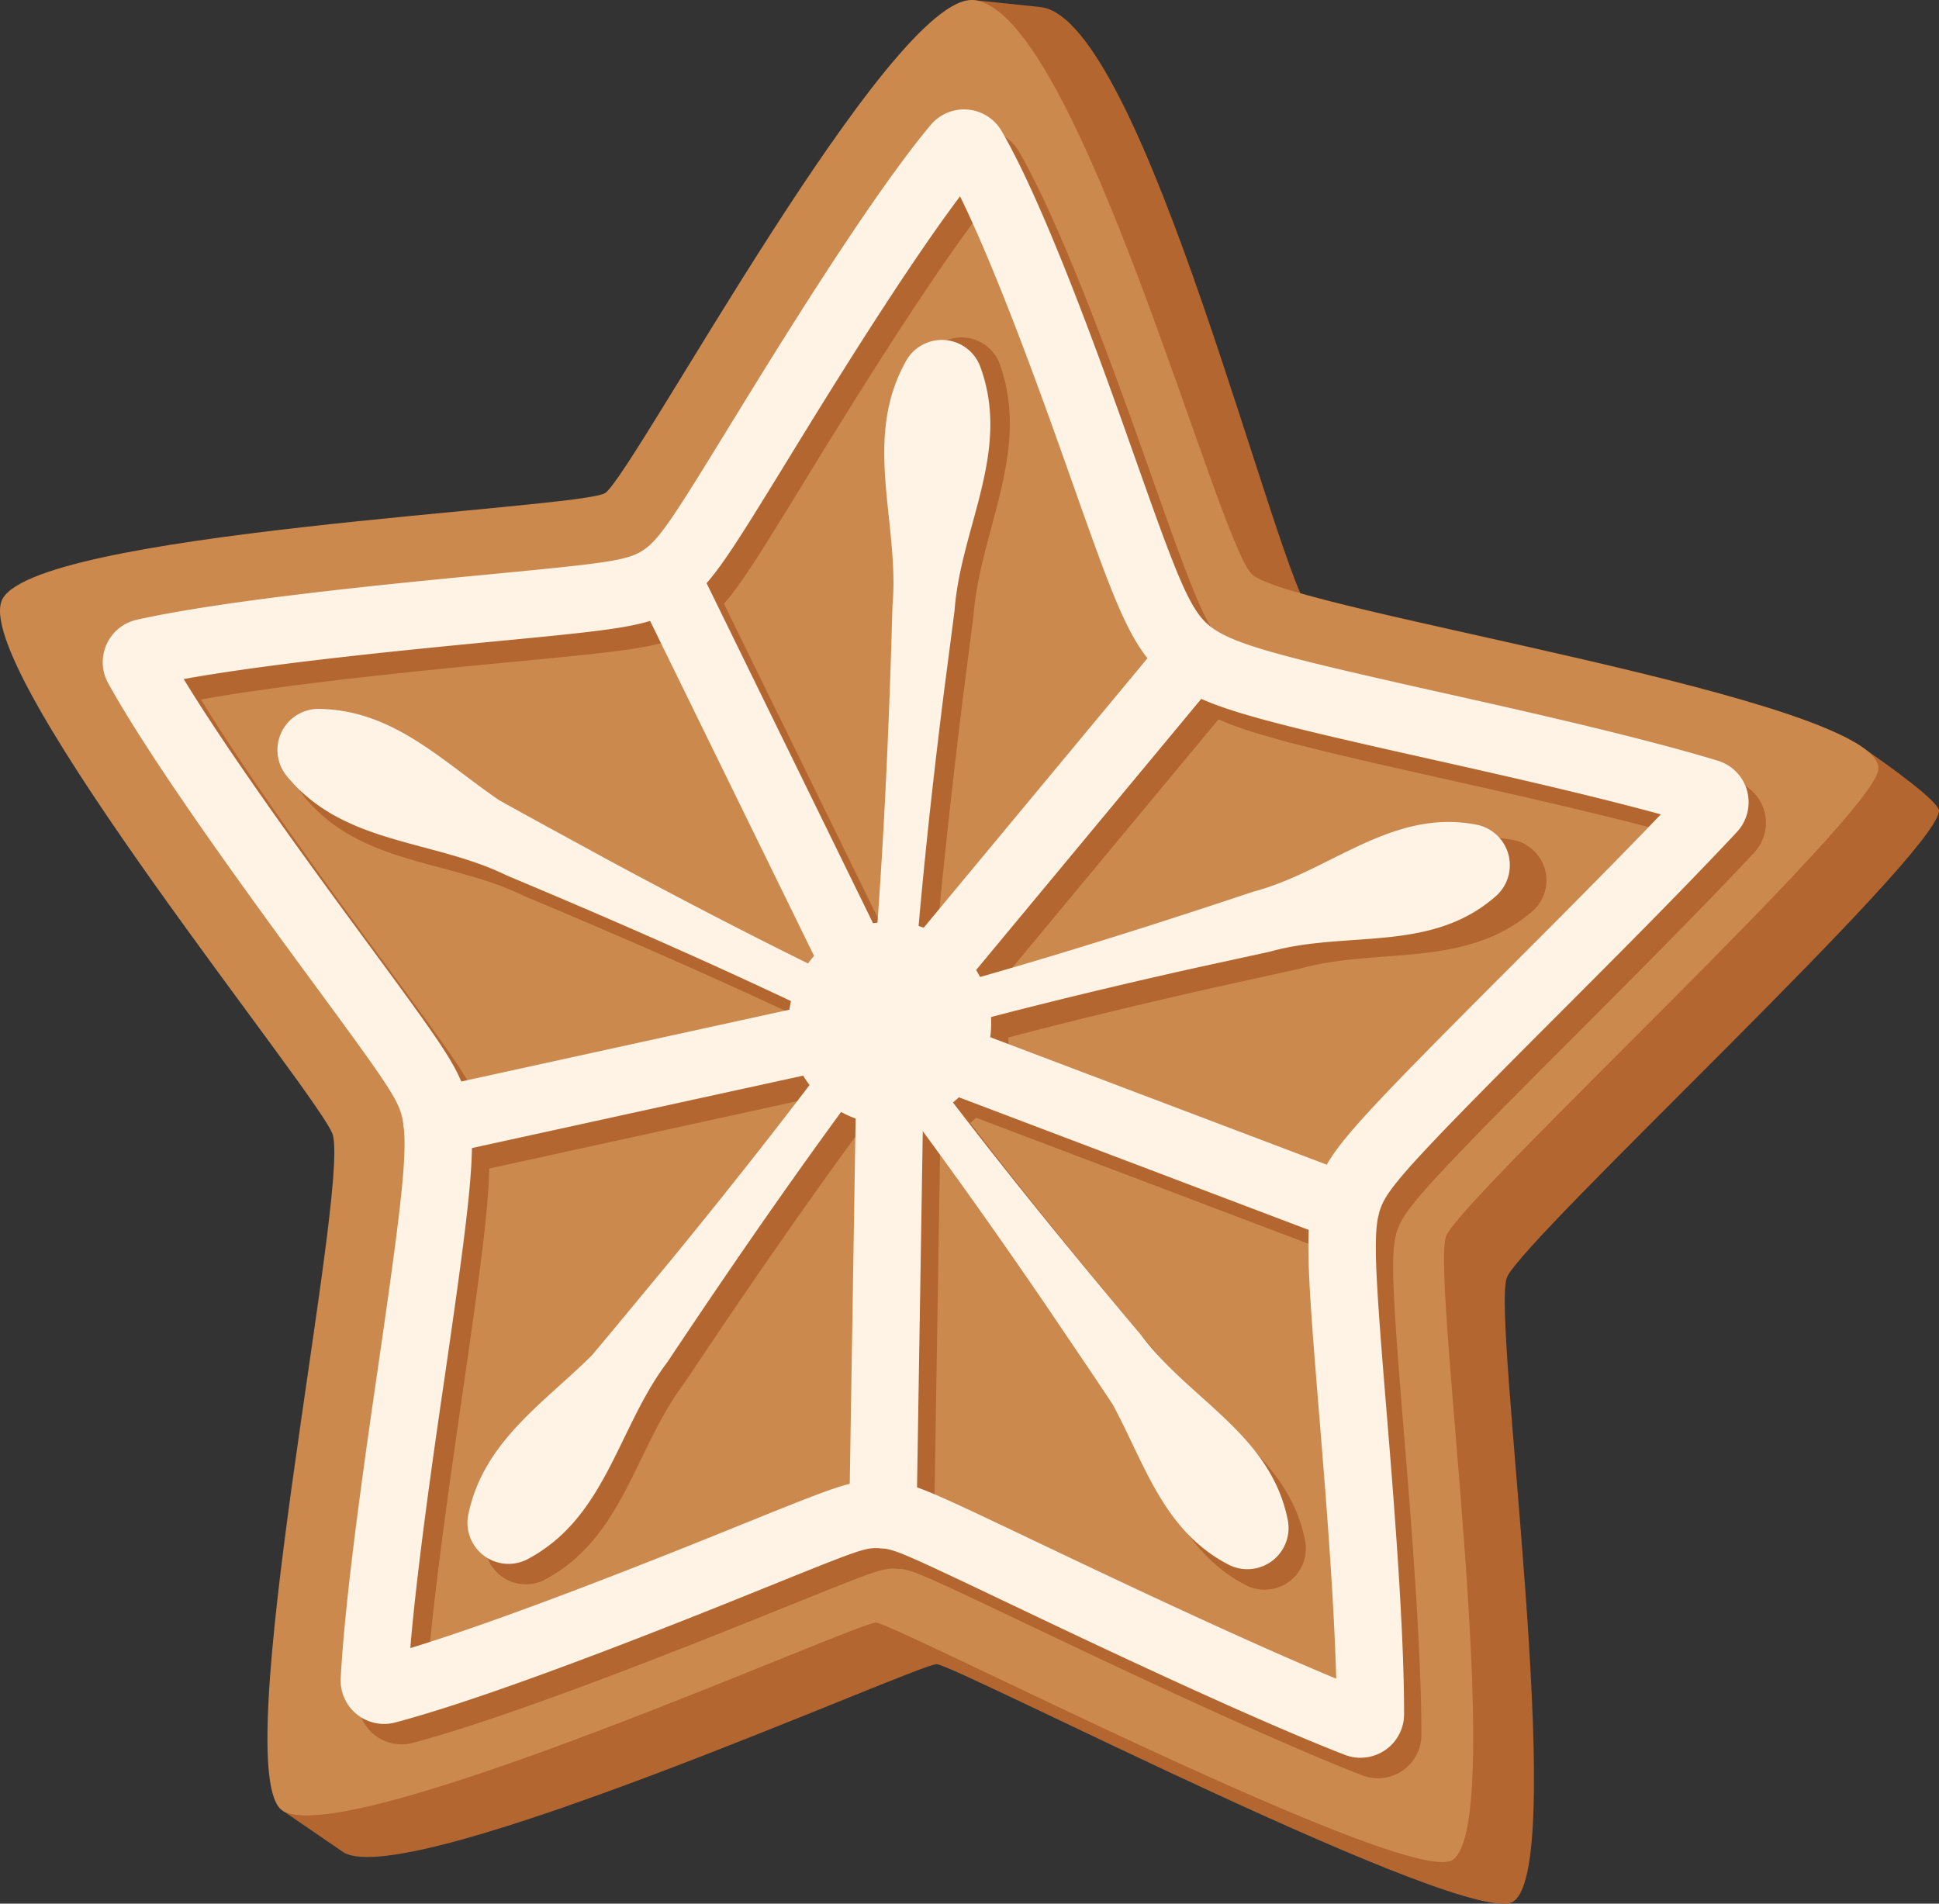
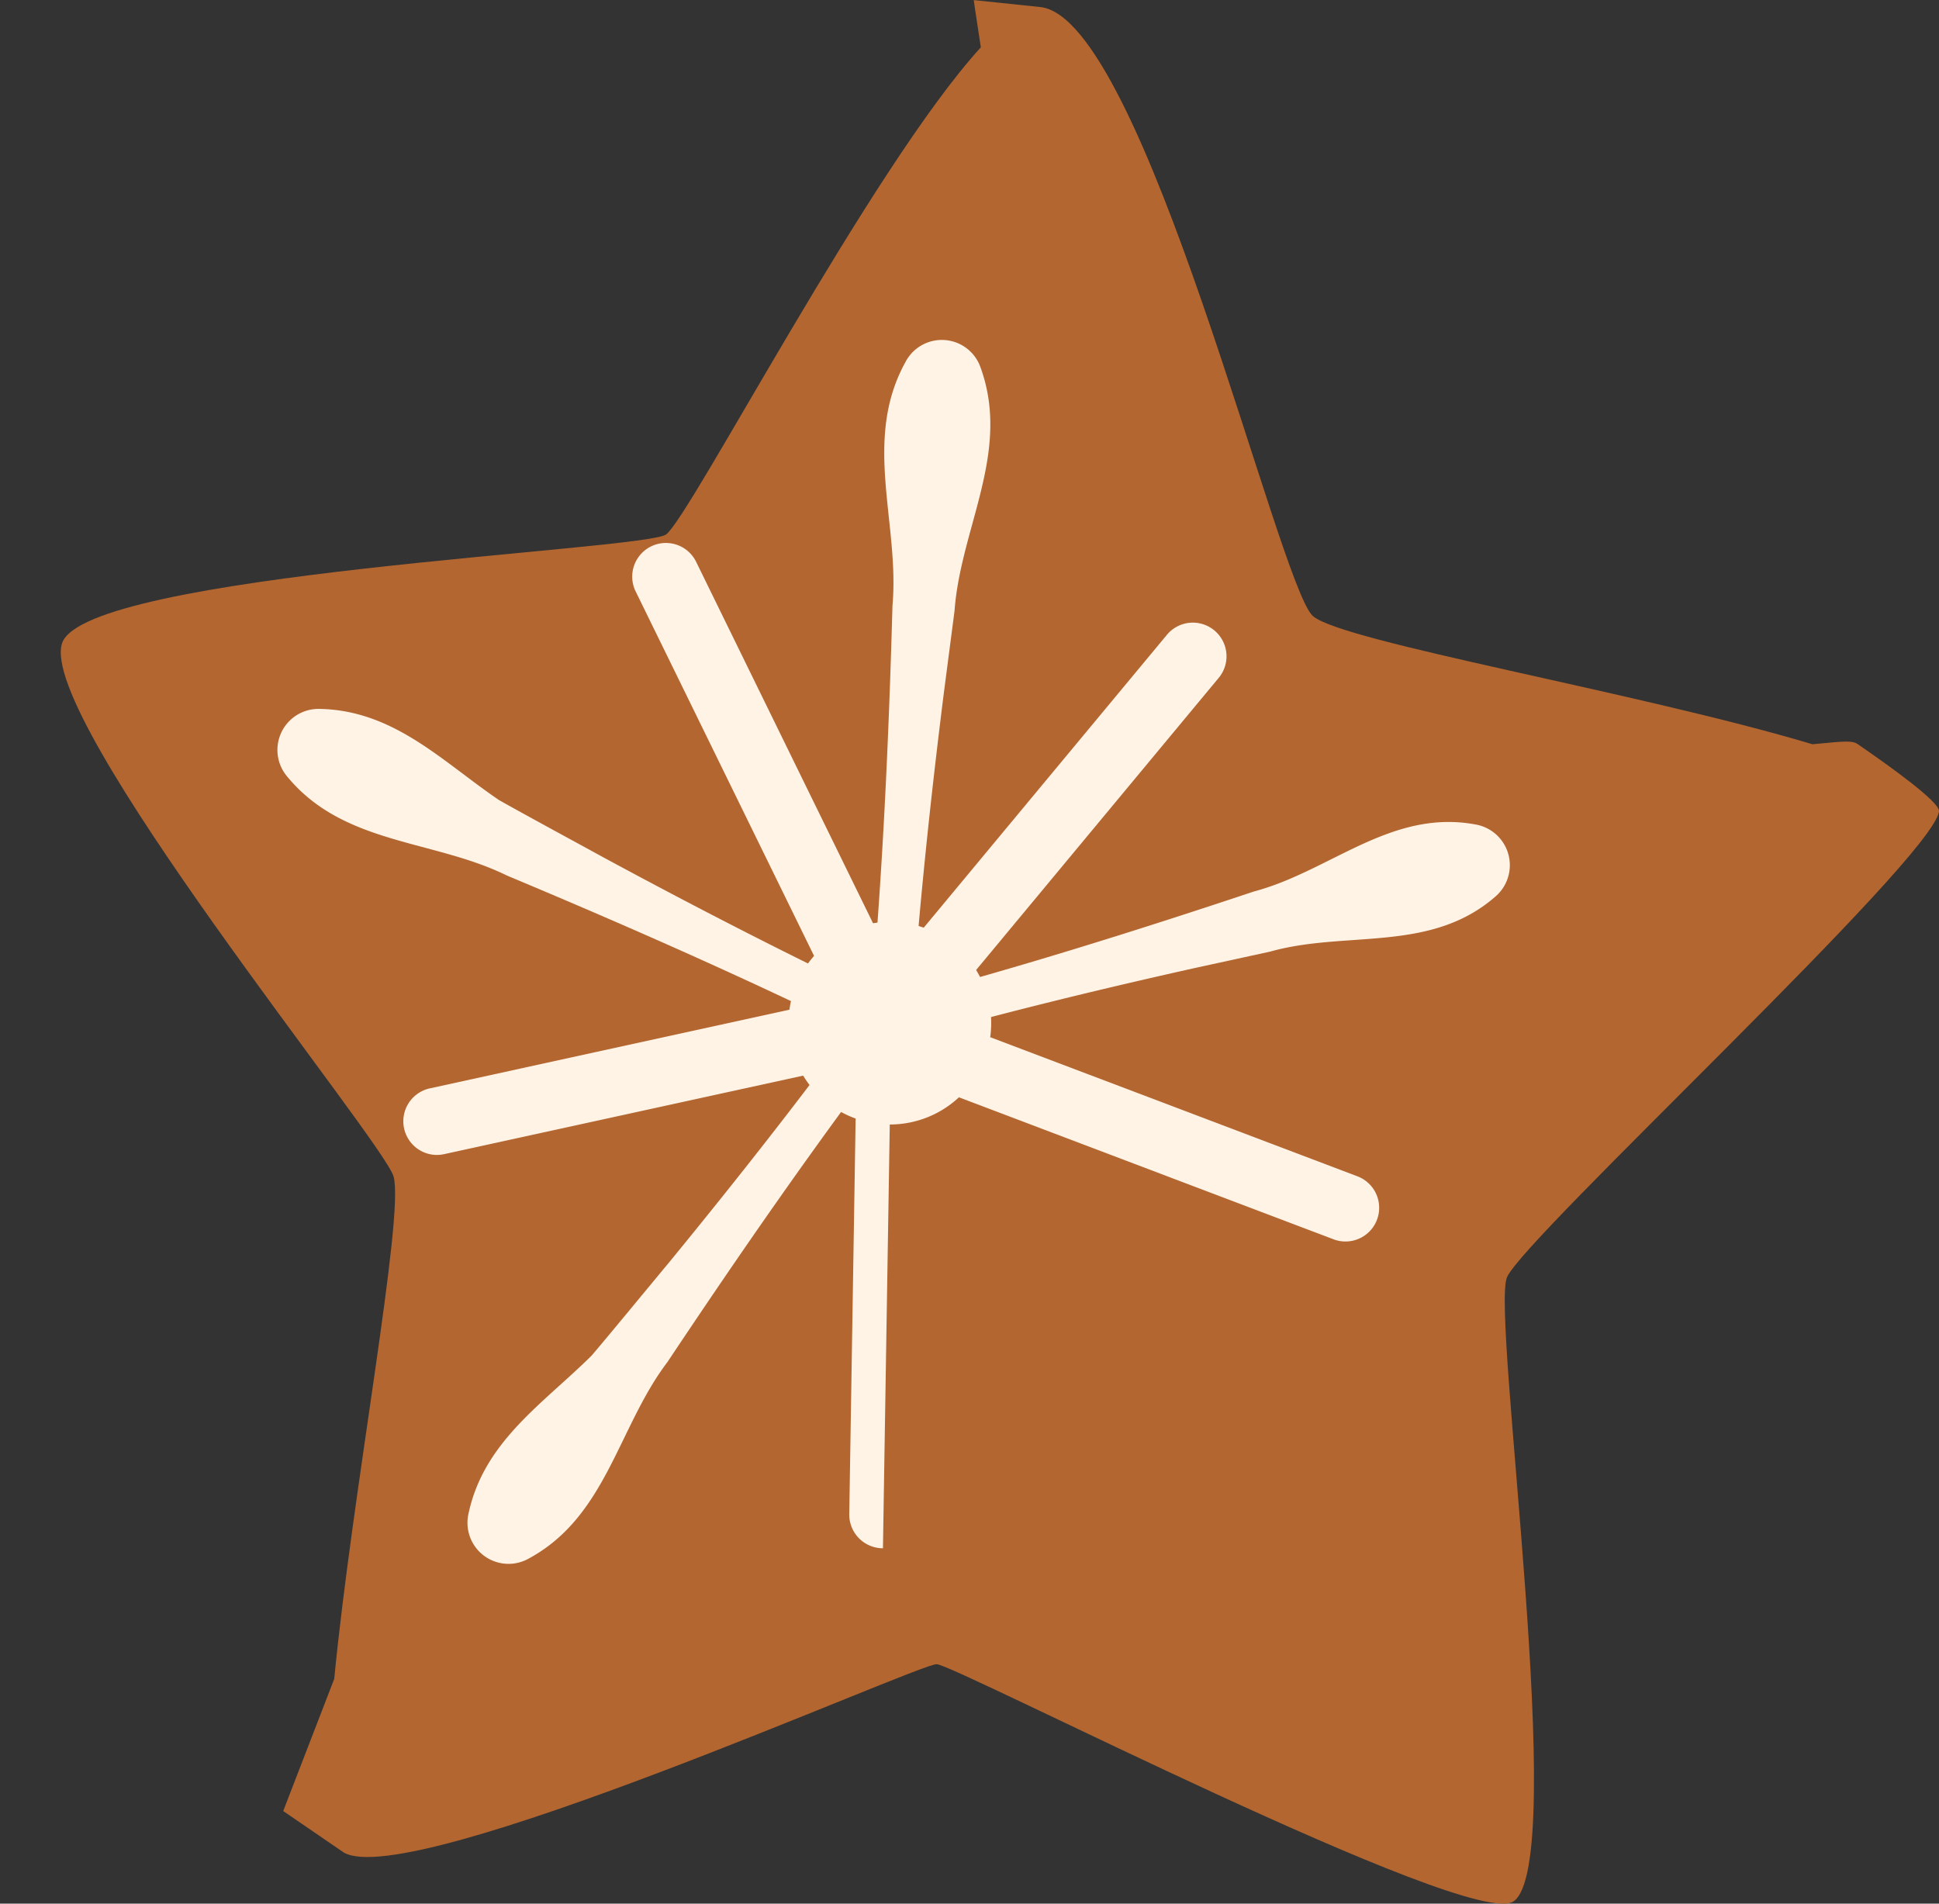
<svg xmlns="http://www.w3.org/2000/svg" id="Group_1602" data-name="Group 1602" width="111.509" height="109.481" viewBox="0 0 111.509 109.481">
  <rect x="0" y="0" width="111.509" height="109.481" fill="#333333" stroke="none" />
  <defs>
    <clipPath id="clip-path">
      <rect id="Rectangle_8222" data-name="Rectangle 8222" width="111.509" height="109.481" fill="none" />
    </clipPath>
  </defs>
  <g id="Group_1602-2" data-name="Group 1602" clip-path="url(#clip-path)">
    <path id="Path_5560" data-name="Path 5560" d="M96.727,73.472c1.075-2.384,24.566-24.129,24.845-26.8.055-.522-2.822-2.586-4.708-3.881-.352-.241-1.324-.07-2.569.03-10.035-3-27.079-5.893-28.733-7.378C83.577,33.655,75.874,1.028,69.884.423l-3.822-.4s.162,1.129.408,2.716c-6.3,6.91-16.7,26.98-18.1,28.016-1.259.925-33.378,2.229-34.734,6.249C12.167,41.348,32.153,65.682,32.7,67.687c.628,2.316-2.376,18.131-3.415,28.886l-2.934,7.6,3.491,2.391c3.9,2.219,33.01-10.866,34.088-10.836s30.666,15.293,33.163,13.648c3.25-2.14-1.3-33.824-.362-35.9" transform="translate(-10.064 -0.018)" fill="#b36630" />
-     <path id="Path_5561" data-name="Path 5561" d="M56,.006c-4.735-.479-19.47,27.08-21.187,28.342C33.552,29.273,1.433,30.577.077,34.6-1.388,38.94,18.6,63.274,19.142,65.279c.937,3.455-6.216,36.967-2.858,38.875,3.9,2.219,33.01-10.866,34.088-10.835s30.666,15.293,33.163,13.648c3.25-2.14-1.3-33.824-.362-35.9,1.075-2.384,24.571-24.129,24.845-26.8.416-4.063-33.638-9.1-36.009-11.229C70.023,31.247,61.987.612,56,.006" transform="translate(0 0)" fill="#cc894e" />
    <path id="Path_5562" data-name="Path 5562" d="M99.145,123.809a2.508,2.508,0,0,1-.91-.171c-5.585-2.173-15.042-6.676-19.079-8.6-6.257-2.98-6.744-3.192-7.5-3.271l-.22-.015c-.789-.02-1.085.079-6.417,2.233-4.215,1.7-15.34,6.194-21.388,7.794a2.5,2.5,0,0,1-3.13-2.553c.252-4.849,1.444-13.053,2.155-17.955,1.442-9.928,1.771-12.844,1.337-14.442-.269-1-1.081-2.154-5.1-7.62-2.952-4.01-9.094-12.356-11.765-17.2a2.5,2.5,0,0,1,1.643-3.652C34,57.191,43.9,56.243,48.656,55.788c7.441-.712,8.425-.829,9.367-1.522.888-.654,1.772-2.061,5.012-7.339,2.36-3.844,7.883-12.848,11.391-17.023a2.5,2.5,0,0,1,4.081.357c2.626,4.529,6,14.069,7.62,18.654,2.327,6.579,3.114,8.7,4.2,9.677,1.261,1.133,3.878,1.811,13.648,4,4.185.936,11.191,2.5,15.719,3.881a2.5,2.5,0,0,1,1.1,4.091c-2.931,3.146-7.141,7.362-10.215,10.439-7.951,7.958-9.659,9.8-10.193,10.981s-.507,2.655.261,12.006c.357,4.353,1.015,12.378,1,17.333a2.5,2.5,0,0,1-2.5,2.489M71.229,107.877c.1,0,.208,0,.318,0l.509.034c1.473.154,2.019.414,8.7,3.6,3.619,1.723,11.46,5.456,16.983,7.749-.126-4.773-.655-11.226-.957-14.918-.809-9.838-.928-11.753.065-13.956C97.671,88.574,99,87.1,107.8,78.3c2.574-2.576,5.9-5.912,8.614-8.743-4.27-1.171-9.78-2.4-13.286-3.187-11.069-2.475-13.411-3.116-15.391-4.895-1.869-1.68-2.723-4.094-5.258-11.262-1.385-3.917-4.076-11.527-6.365-16.2-3.3,4.384-7.74,11.62-9.776,14.939-3.622,5.9-4.483,7.3-6.019,8.433-1.84,1.352-3.1,1.472-11.27,2.255-4.173.4-12.313,1.178-17.584,2.13C34.344,66.5,39.421,73.4,42.007,76.916c4.408,5.993,5.253,7.176,5.72,8.9.64,2.36.336,5.141-1.244,16.011-.613,4.222-1.587,10.929-1.986,15.672,6.051-1.851,15.321-5.594,19.04-7.1,5.379-2.172,6.262-2.529,7.691-2.529M30.511,60.14l0,0,0,0M75.155,32.2a0,0,0,0,0,0,0,0,0,0,0,1,0,0" transform="translate(-19.906 -21.54)" fill="#b36630" />
    <path id="Path_5563" data-name="Path 5563" d="M191.587,216.867a5.827,5.827,0,1,1-5.191-6.4,5.827,5.827,0,0,1,5.191,6.4" transform="translate(-133.621 -156.245)" fill="#b36630" />
    <path id="Path_5564" data-name="Path 5564" d="M158.3,152.8a1.935,1.935,0,0,1-1.741-1.086l-11.408-23.3a1.937,1.937,0,0,1,3.479-1.7l11.408,23.3A1.938,1.938,0,0,1,158.3,152.8" transform="translate(-107.622 -93.27)" fill="#b36630" />
    <path id="Path_5565" data-name="Path 5565" d="M95.852,237.061a1.937,1.937,0,0,1-.412-3.828l22.633-4.951a1.936,1.936,0,1,1,.828,3.783l-22.633,4.951a1.939,1.939,0,0,1-.416.045" transform="translate(-69.732 -169.462)" fill="#b36630" />
    <path id="Path_5566" data-name="Path 5566" d="M195.461,266.1h-.032a1.936,1.936,0,0,1-1.905-1.968l.407-25.347a1.936,1.936,0,0,1,1.935-1.905h.032a1.936,1.936,0,0,1,1.905,1.968l-.406,25.347a1.937,1.937,0,0,1-1.935,1.905" transform="translate(-143.688 -175.878)" fill="#b36630" />
    <path id="Path_5567" data-name="Path 5567" d="M203.414,166.4a1.937,1.937,0,0,1-1.489-3.174l15.8-19.028a1.937,1.937,0,0,1,2.98,2.475l-15.8,19.028a1.935,1.935,0,0,1-1.491.7" transform="translate(-149.595 -106.549)" fill="#b36630" />
    <path id="Path_5568" data-name="Path 5568" d="M226.979,243.46a1.938,1.938,0,0,1-.687-.126L201.4,233.9a1.937,1.937,0,0,1,1.373-3.622l24.893,9.435a1.937,1.937,0,0,1-.687,3.748" transform="translate(-148.608 -170.883)" fill="#b36630" />
    <path id="Path_5569" data-name="Path 5569" d="M198.176,115.371c.731-7.993,1.118-16.19,1.37-24.225.439-4.918-1.718-9.862.816-14.535a2.344,2.344,0,0,1,4.3.35c1.745,5.022-1.183,9.551-1.546,14.476l-.623,4.817c-.782,6.424-1.486,12.856-1.943,19.311a1.191,1.191,0,0,1-2.374-.193" transform="translate(-147.14 -55.95)" fill="#b36630" />
    <path id="Path_5570" data-name="Path 5570" d="M198.846,197.737c7.326-1.912,14.723-4.216,21.924-6.606,4.514-1.194,8.159-4.831,13.153-3.969a2.364,2.364,0,0,1,1.135,4.161c-3.864,3.279-8.85,2-13.345,3.263l-4.477.983c-5.962,1.338-11.891,2.8-17.763,4.464a1.191,1.191,0,0,1-.627-2.3" transform="translate(-146.988 -138.868)" fill="#b36630" />
-     <path id="Path_5571" data-name="Path 5571" d="M197.943,232.729c4.417,6.011,9.224,11.94,14.039,17.657,2.738,3.7,7.423,5.686,8.428,10.591a2.37,2.37,0,0,1-3.447,2.594c-3.7-1.948-4.773-5.771-6.592-9.15-.824-1.267-2.907-4.326-3.78-5.622-3.393-4.973-6.886-9.87-10.552-14.636a1.191,1.191,0,0,1,1.9-1.432" transform="translate(-145.368 -172.434)" fill="#b36630" />
    <path id="Path_5572" data-name="Path 5572" d="M133.009,230.132c-4.63,6.059-9.075,12.473-13.312,18.832-2.842,3.745-3.5,8.882-7.982,11.3a2.362,2.362,0,0,1-3.456-2.581c.883-4.161,4.3-6.335,7.085-9.1,1-1.173,3.406-4.1,4.427-5.326,3.9-4.759,7.7-9.593,11.33-14.557a1.191,1.191,0,0,1,1.908,1.425" transform="translate(-80.322 -169.448)" fill="#b36630" />
    <path id="Path_5573" data-name="Path 5573" d="M100.028,181.973c-6.845-3.4-14-6.552-21.066-9.51-4.226-2.083-9.4-1.753-12.642-5.7a2.361,2.361,0,0,1,1.877-3.884c4.261.08,7.053,3.026,10.3,5.237,1.346.765,4.681,2.57,6.085,3.34,5.427,2.932,10.908,5.75,16.483,8.373a1.191,1.191,0,0,1-1.036,2.144" transform="translate(-48.813 -120.929)" fill="#b36630" />
-     <path id="Path_5574" data-name="Path 5574" d="M95.277,119.238a2.492,2.492,0,0,1-.907-.17c-5.624-2.189-15.1-6.7-19.14-8.628-6.2-2.952-6.685-3.164-7.444-3.243l-.221-.015c-.809-.021-1.1.085-6.434,2.24-4.2,1.7-15.324,6.187-21.371,7.788a2.5,2.5,0,0,1-3.13-2.553c.251-4.838,1.442-13.036,2.154-17.934,1.444-9.95,1.773-12.865,1.34-14.463-.269-1-1.081-2.153-5.1-7.619-2.955-4.017-9.1-12.374-11.766-17.2a2.5,2.5,0,0,1,1.639-3.651c5.233-1.171,15.132-2.119,19.888-2.574,7.445-.712,8.43-.829,9.374-1.523.889-.654,1.772-2.061,5.01-7.338,2.364-3.851,7.891-12.856,11.391-17.023a2.5,2.5,0,0,1,4.081.356c2.62,4.521,5.991,14.048,7.611,18.626,2.335,6.606,3.122,8.731,4.207,9.707,1.261,1.132,3.878,1.81,13.648,3.994,4.186.936,11.191,2.5,15.72,3.881a2.5,2.5,0,0,1,1.1,4.094c-2.949,3.166-7.342,7.563-10.25,10.473-7.913,7.919-9.621,9.761-10.155,10.944-.564,1.25-.47,3.1.26,12.006.355,4.313,1.015,12.342,1,17.333a2.5,2.5,0,0,1-2.5,2.489M67.365,103.306c.1,0,.206,0,.316,0l.509.034c1.473.154,2.019.414,8.706,3.6,3.575,1.7,11.431,5.445,16.983,7.75-.127-4.8-.658-11.262-.961-14.96-.8-9.8-.924-11.715.07-13.916.819-1.816,2.149-3.285,10.945-12.089,2.412-2.413,5.853-5.857,8.614-8.743-4.27-1.171-9.78-2.4-13.287-3.187-11.068-2.476-13.41-3.115-15.391-4.894-1.87-1.683-2.724-4.1-5.257-11.263-1.392-3.934-4.08-11.533-6.366-16.2-3.294,4.378-7.736,11.615-9.772,14.934-3.535,5.76-4.484,7.308-6.021,8.437-1.842,1.354-3.1,1.474-11.286,2.257C41,55.47,32.864,56.249,27.6,57.2c2.875,4.721,7.956,11.626,10.544,15.144,4.408,5.993,5.253,7.176,5.722,8.9.639,2.361.335,5.142-1.244,16.012C42,101.495,41.03,108.2,40.631,112.931c6.051-1.851,15.32-5.594,19.04-7.1,5.381-2.173,6.262-2.529,7.693-2.529m46.724-39.954,0,0,0,0" transform="translate(-17.036 -18.146)" fill="#fff3e6" />
    <path id="Path_5575" data-name="Path 5575" d="M187.721,212.3a5.827,5.827,0,1,1-5.191-6.4,5.826,5.826,0,0,1,5.191,6.4" transform="translate(-130.751 -152.851)" fill="#fff3e6" />
    <path id="Path_5576" data-name="Path 5576" d="M154.431,148.229a1.937,1.937,0,0,1-1.741-1.086l-11.407-23.305a1.937,1.937,0,0,1,3.479-1.7l11.407,23.305a1.937,1.937,0,0,1-1.738,2.788" transform="translate(-104.754 -89.878)" fill="#fff3e6" />
    <path id="Path_5577" data-name="Path 5577" d="M91.985,232.491a1.937,1.937,0,0,1-.412-3.828l22.633-4.951a1.936,1.936,0,1,1,.828,3.783L92.4,232.445a1.939,1.939,0,0,1-.416.045" transform="translate(-66.861 -166.068)" fill="#fff3e6" />
-     <path id="Path_5578" data-name="Path 5578" d="M191.593,261.529h-.032a1.936,1.936,0,0,1-1.905-1.968l.408-25.347a1.936,1.936,0,1,1,3.872.062l-.408,25.347a1.936,1.936,0,0,1-1.935,1.905" transform="translate(-140.816 -172.486)" fill="#fff3e6" />
+     <path id="Path_5578" data-name="Path 5578" d="M191.593,261.529h-.032a1.936,1.936,0,0,1-1.905-1.968l.408-25.347a1.936,1.936,0,1,1,3.872.062a1.936,1.936,0,0,1-1.935,1.905" transform="translate(-140.816 -172.486)" fill="#fff3e6" />
    <path id="Path_5579" data-name="Path 5579" d="M199.548,161.836a1.937,1.937,0,0,1-1.489-3.174l15.8-19.028a1.937,1.937,0,0,1,2.98,2.474l-15.8,19.028a1.935,1.935,0,0,1-1.491.7" transform="translate(-146.725 -103.157)" fill="#fff3e6" />
    <path id="Path_5580" data-name="Path 5580" d="M223.111,238.888a1.936,1.936,0,0,1-.686-.126l-24.893-9.435a1.936,1.936,0,0,1,1.373-3.621L223.8,235.14a1.937,1.937,0,0,1-.687,3.748" transform="translate(-145.736 -167.488)" fill="#fff3e6" />
    <path id="Path_5581" data-name="Path 5581" d="M194.309,114.608c.707-7.721,1.07-15.644,1.285-23.41.421-4.758-1.752-9.534.765-14.046a2.356,2.356,0,0,1,4.3.347c1.762,4.858-1.148,9.223-1.495,13.987l-.606,4.654c-.781,6.207-1.436,12.425-1.875,18.66a1.191,1.191,0,0,1-2.374-.191" transform="translate(-144.269 -56.364)" fill="#fff3e6" />
    <path id="Path_5582" data-name="Path 5582" d="M194.979,193.993c7.1-1.85,14.266-4.091,21.241-6.419,4.38-1.158,7.885-4.756,12.743-3.857a2.376,2.376,0,0,1,1.136,4.161c-3.728,3.242-8.574,1.924-12.936,3.151l-4.34.946c-5.78,1.288-11.527,2.7-17.216,4.315a1.191,1.191,0,0,1-.627-2.3" transform="translate(-144.117 -136.301)" fill="#fff3e6" />
-     <path id="Path_5583" data-name="Path 5583" d="M194.077,228.158c4.417,6.011,9.224,11.94,14.039,17.657,2.738,3.7,7.423,5.686,8.428,10.591A2.37,2.37,0,0,1,213.1,259c-3.7-1.948-4.773-5.771-6.592-9.15-.824-1.267-2.907-4.326-3.78-5.622-3.393-4.973-6.886-9.87-10.552-14.636a1.191,1.191,0,0,1,1.9-1.432" transform="translate(-142.497 -169.04)" fill="#fff3e6" />
    <path id="Path_5584" data-name="Path 5584" d="M129.142,225.563c-4.63,6.059-9.075,12.472-13.312,18.832-2.842,3.745-3.5,8.882-7.982,11.3a2.362,2.362,0,0,1-3.456-2.581c.883-4.161,4.3-6.335,7.085-9.1,1-1.173,3.406-4.1,4.427-5.326,3.9-4.759,7.7-9.593,11.33-14.557a1.191,1.191,0,0,1,1.908,1.425" transform="translate(-77.451 -166.055)" fill="#fff3e6" />
    <path id="Path_5585" data-name="Path 5585" d="M96.162,177.4c-6.845-3.4-14-6.552-21.066-9.51-4.226-2.083-9.4-1.753-12.642-5.7a2.361,2.361,0,0,1,1.877-3.884c4.261.08,7.053,3.026,10.3,5.237,1.346.765,4.681,2.57,6.084,3.34,5.427,2.932,10.908,5.75,16.483,8.373a1.191,1.191,0,0,1-1.036,2.144" transform="translate(-45.942 -117.535)" fill="#fff3e6" />
  </g>
</svg>